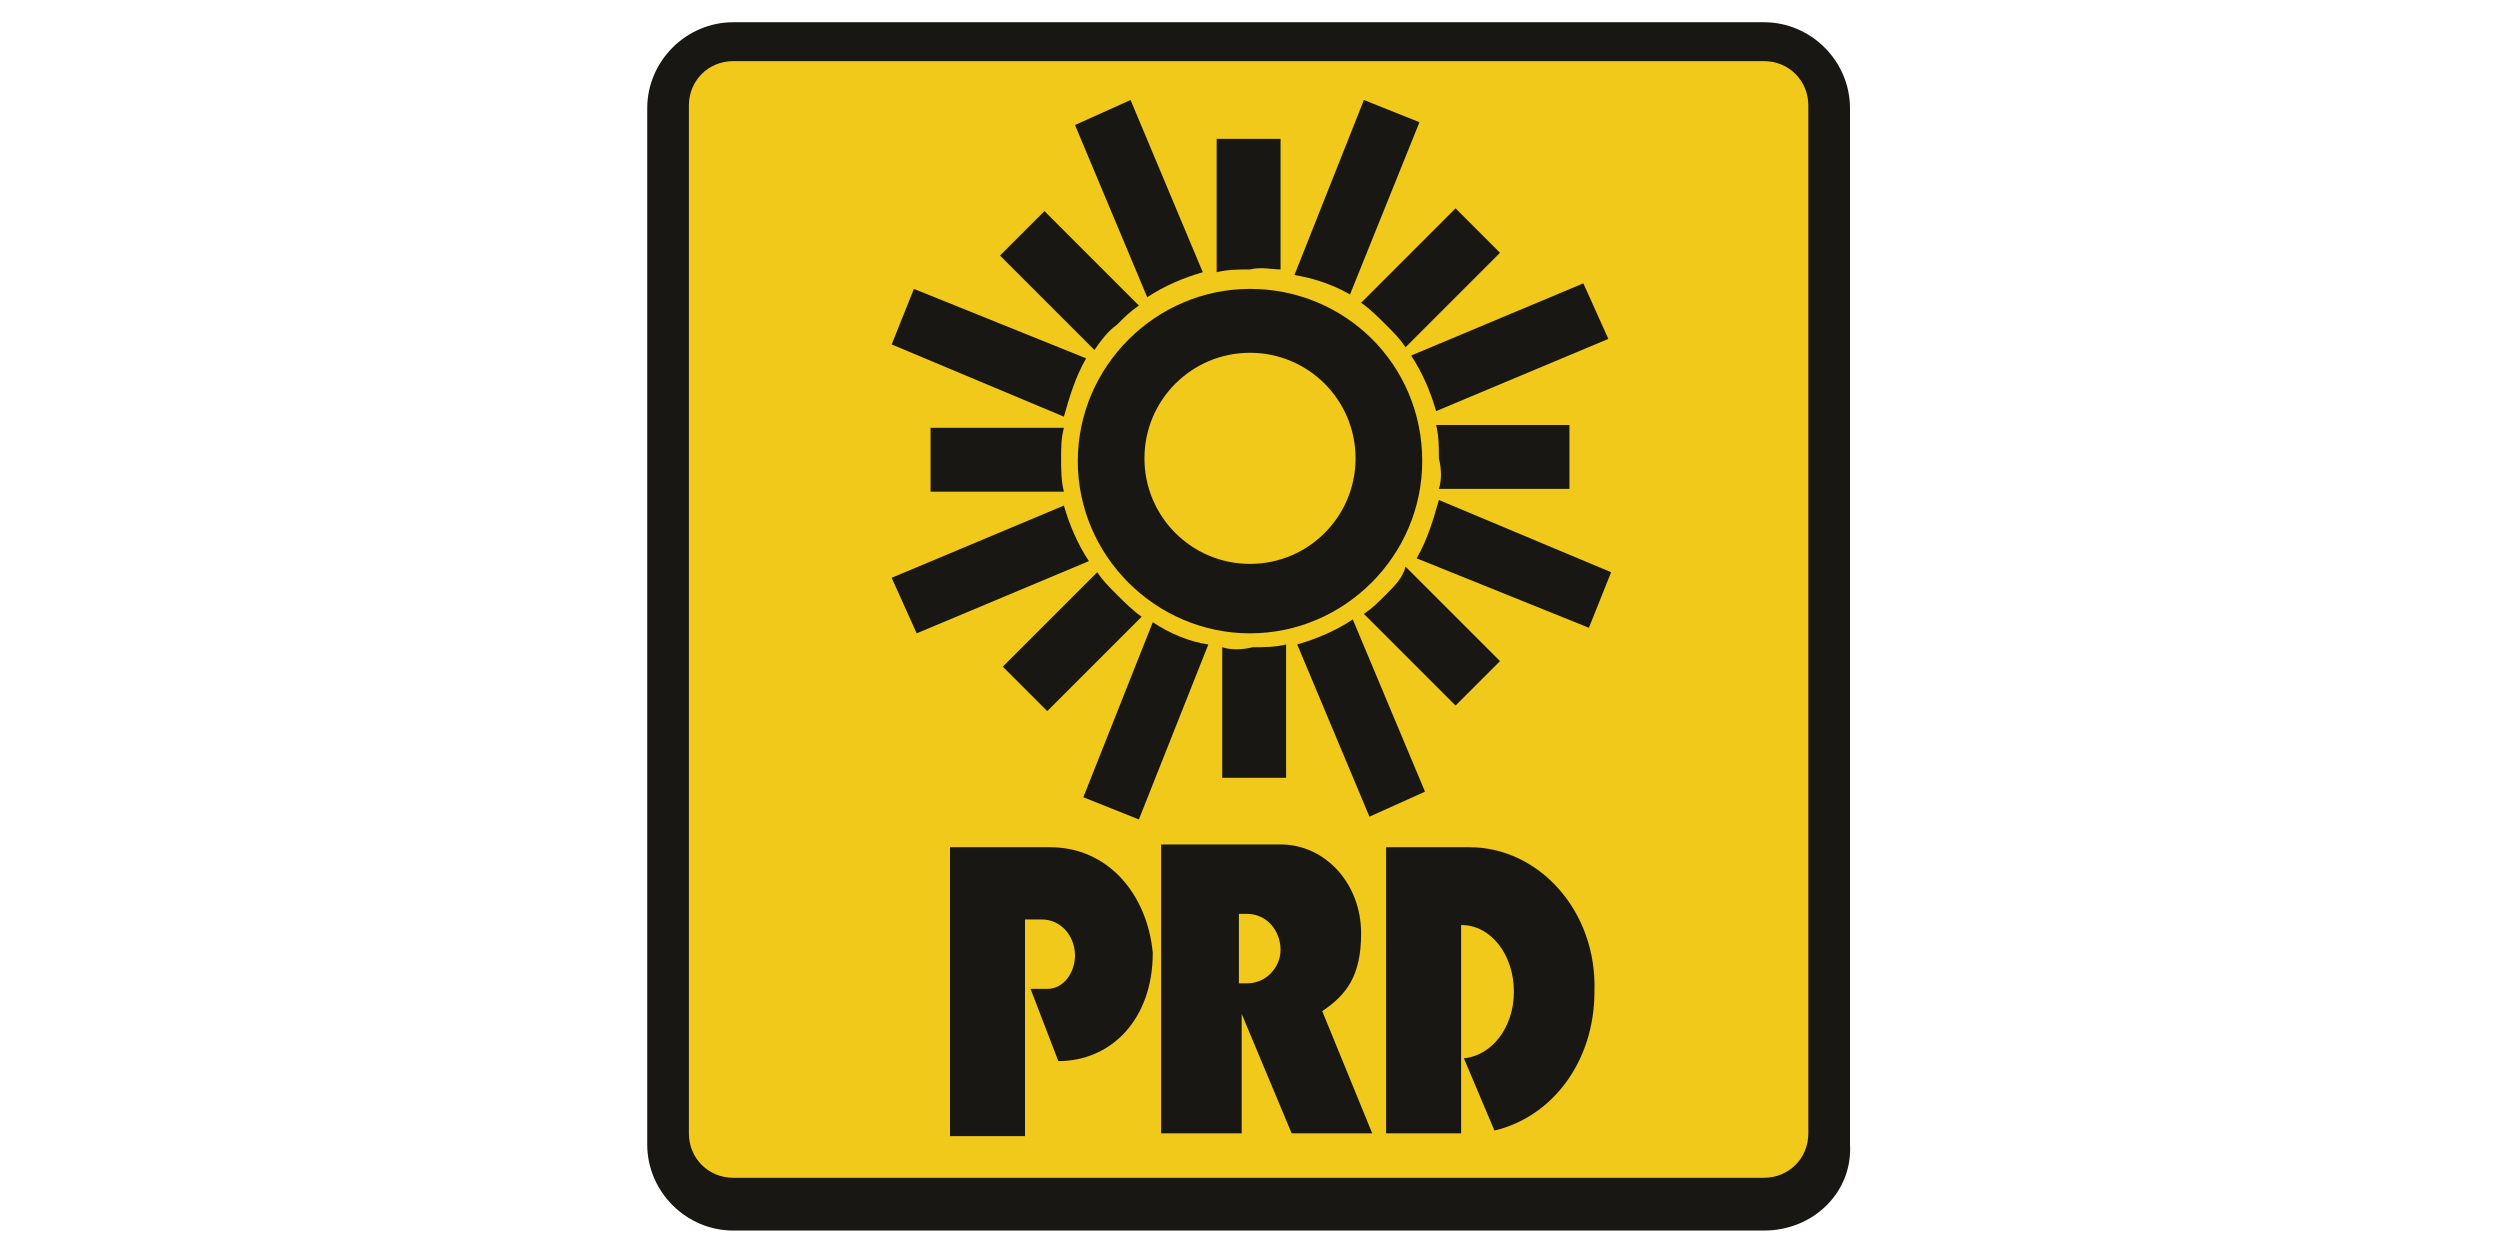
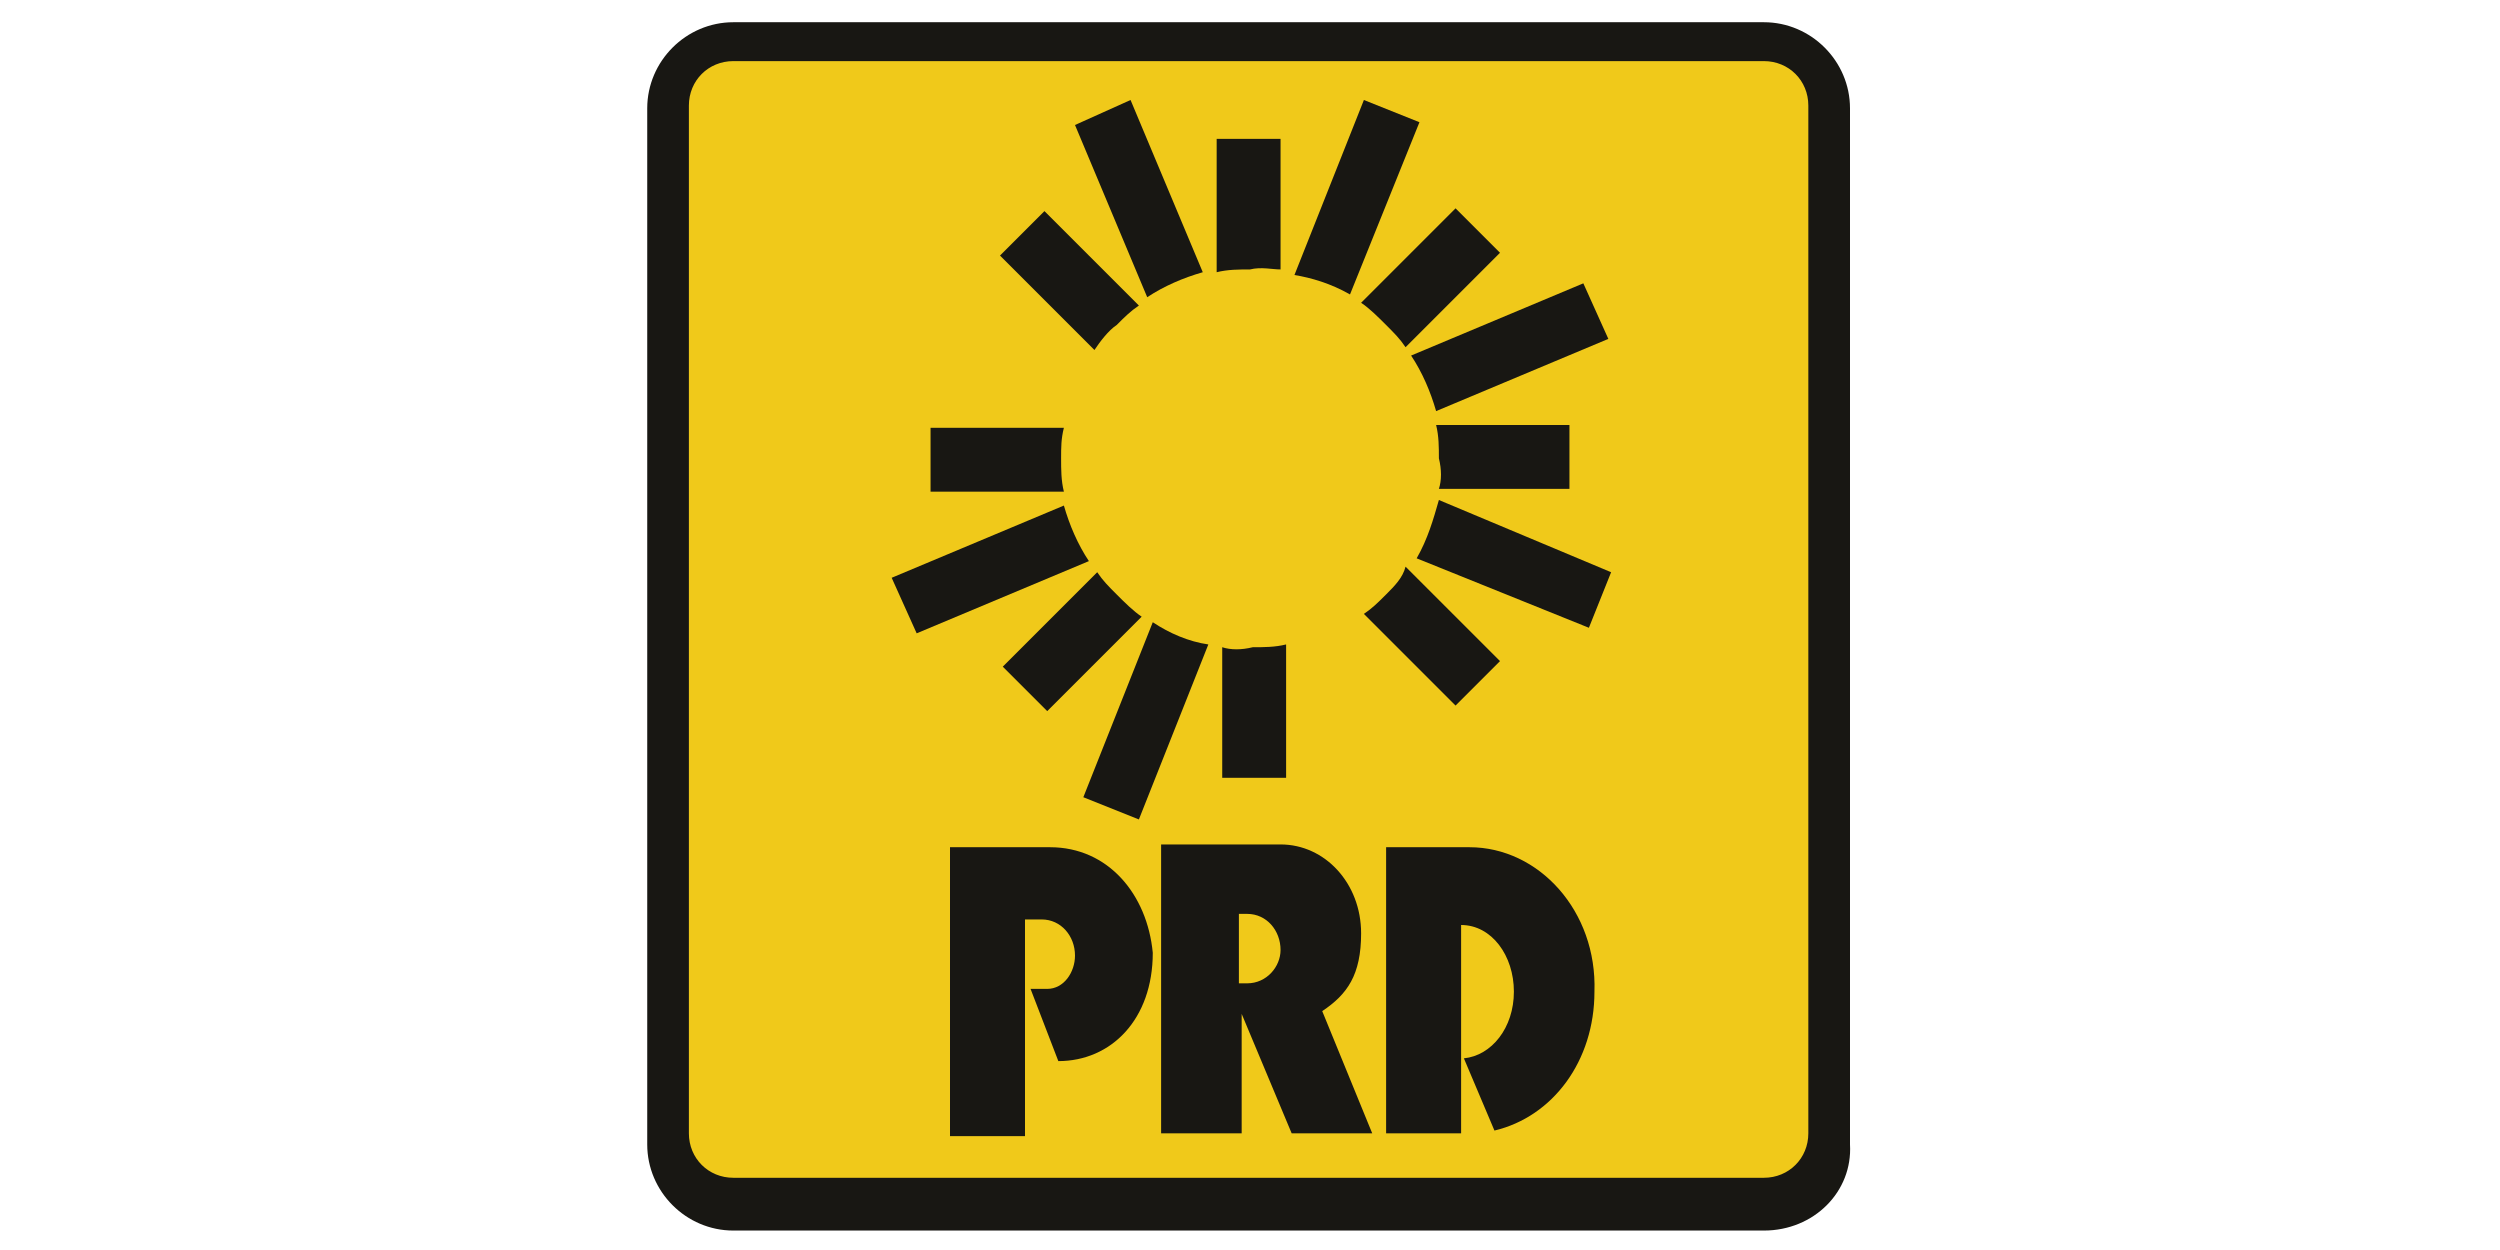
<svg xmlns="http://www.w3.org/2000/svg" version="1.1" id="Capa_1" x="0px" y="0px" viewBox="0 0 90 45" style="enable-background:new 0 0 90 45;" xml:space="preserve">
  <style type="text/css">
	.st0{fill:#F0C91A;}
	.st1{fill:#181713;}
	.st2{fill-rule:evenodd;clip-rule:evenodd;fill:#181713;}
</style>
  <g>
    <g>
      <path class="st0" d="M65.9,40.8c0,1.3-1.1,2.4-2.4,2.4l-37.1,0c-1.3,0-2.4-1.1-2.4-2.4l0-37c0-1.3,1.1-2.4,2.4-2.4l37.1,0    c1.3,0,2.4,1.1,2.4,2.4L65.9,40.8z" />
      <path class="st1" d="M63.5,44.3l-37.1,0c-1.7,0-3.1-1.4-3.1-3.1l0-37.3c0-1.7,1.4-3.1,3.1-3.1l37.1,0c1.7,0,3.1,1.4,3.1,3.1    l0,37.3C66.7,42.9,65.3,44.3,63.5,44.3 M26.4,2.2c-0.9,0-1.6,0.7-1.6,1.6l0,37c0,0.9,0.7,1.6,1.6,1.6l37.1,0    c0.9,0,1.6-0.7,1.6-1.6l0-37c0-0.9-0.7-1.6-1.6-1.6L26.4,2.2z" />
      <g>
        <path class="st2" d="M46.1,9.7l0-4.7l-2.3,0l0,4.8c0.4-0.1,0.8-0.1,1.2-0.1C45.4,9.6,45.8,9.7,46.1,9.7" />
        <path class="st2" d="M48.6,10.6l2.5-6.2l-2-0.8l-2.5,6.3h0C47.2,10,47.9,10.2,48.6,10.6" />
        <path class="st2" d="M49.9,11.7c0.3,0.3,0.5,0.5,0.7,0.8v0L54,9.1l-1.6-1.6L49,10.9C49.3,11.1,49.6,11.4,49.9,11.7" />
        <path class="st2" d="M50.8,12.8c0.4,0.6,0.7,1.3,0.9,2l6.2-2.6l-0.9-2L50.8,12.8L50.8,12.8z" />
        <path class="st2" d="M51.8,17.6l4.7,0l0-2.3l-4.8,0c0.1,0.4,0.1,0.8,0.1,1.2C51.9,16.9,51.9,17.3,51.8,17.6L51.8,17.6z" />
        <path class="st2" d="M51.8,18L51.8,18c-0.2,0.7-0.4,1.4-0.8,2.1l6.2,2.5l0.8-2L51.8,18z" />
        <path class="st2" d="M49.9,21.4c-0.3,0.3-0.5,0.5-0.8,0.7l3.3,3.3l1.6-1.6l-3.4-3.4C50.5,20.8,50.2,21.1,49.9,21.4" />
-         <path class="st2" d="M48.7,22.3c-0.6,0.4-1.3,0.7-2,0.9l2.6,6.2l2-0.9L48.7,22.3L48.7,22.3z" />
        <path class="st2" d="M44,23.3l0,4.7l2.3,0l0-4.8c-0.4,0.1-0.8,0.1-1.2,0.1C44.7,23.4,44.3,23.4,44,23.3" />
        <path class="st2" d="M41.5,22.4L39,28.7l2,0.8l2.5-6.3l0,0C42.8,23.1,42.1,22.8,41.5,22.4" />
        <path class="st2" d="M40.2,21.4c-0.3-0.3-0.5-0.5-0.7-0.8l-3.4,3.4l1.6,1.6l3.4-3.4C40.8,22,40.5,21.7,40.2,21.4" />
        <path class="st2" d="M39.2,20.2c-0.4-0.6-0.7-1.3-0.9-2l-6.2,2.6l0.9,2L39.2,20.2L39.2,20.2z" />
        <path class="st2" d="M33.5,15.4l0,2.3l4.8,0c-0.1-0.4-0.1-0.8-0.1-1.2c0-0.4,0-0.7,0.1-1.1L33.5,15.4z" />
-         <path class="st2" d="M38.3,15c0.2-0.7,0.4-1.4,0.8-2.1l-6.2-2.5l-0.8,2L38.3,15L38.3,15z" />
        <path class="st2" d="M40.2,11.7c0.3-0.3,0.5-0.5,0.8-0.7l-3.4-3.4L36,9.2l3.4,3.4C39.6,12.3,39.9,11.9,40.2,11.7" />
        <path class="st2" d="M41.3,10.7c0.6-0.4,1.3-0.7,2-0.9l-2.6-6.2l-2,0.9L41.3,10.7L41.3,10.7z" />
-         <path class="st2" d="M45,10.4c-3.4,0-6.2,2.8-6.2,6.2c0,3.4,2.8,6.2,6.2,6.2c3.4,0,6.2-2.8,6.2-6.2C51.2,13.1,48.4,10.4,45,10.4      M45,20.3c-2.1,0-3.8-1.7-3.8-3.8c0-2.1,1.7-3.8,3.8-3.8c2.1,0,3.8,1.7,3.8,3.8C48.8,18.6,47.1,20.3,45,20.3" />
      </g>
      <path class="st2" d="M37.8,30.5l-3.6,0l0,10.4l2.7,0l0-7.8l0.6,0l0,0c0.7,0,1.2,0.6,1.2,1.3c0,0.6-0.4,1.2-1,1.2l0,0l-0.6,0l1,2.6    c1.9,0,3.4-1.5,3.4-3.9C41.3,32.2,39.9,30.5,37.8,30.5" />
      <path class="st2" d="M52.9,30.5l-3,0l0,10.3l2.7,0l0-7.5h0c1.1,0,1.9,1.1,1.9,2.4c0,1.3-0.8,2.3-1.8,2.4l1.1,2.6    c2.1-0.5,3.6-2.5,3.6-5C57.5,32.8,55.4,30.5,52.9,30.5" />
      <path class="st2" d="M47.6,36.4c0.9-0.6,1.4-1.3,1.4-2.8c0-1.8-1.3-3.2-2.9-3.2l-4.3,0l0,10.4l2.9,0l0-4.3l1.8,4.3l2.9,0    L47.6,36.4L47.6,36.4z M44.9,35.4h-0.3l0-2.5l0.3,0h0c0.7,0,1.2,0.6,1.2,1.3C46.1,34.8,45.6,35.4,44.9,35.4" />
    </g>
  </g>
</svg>